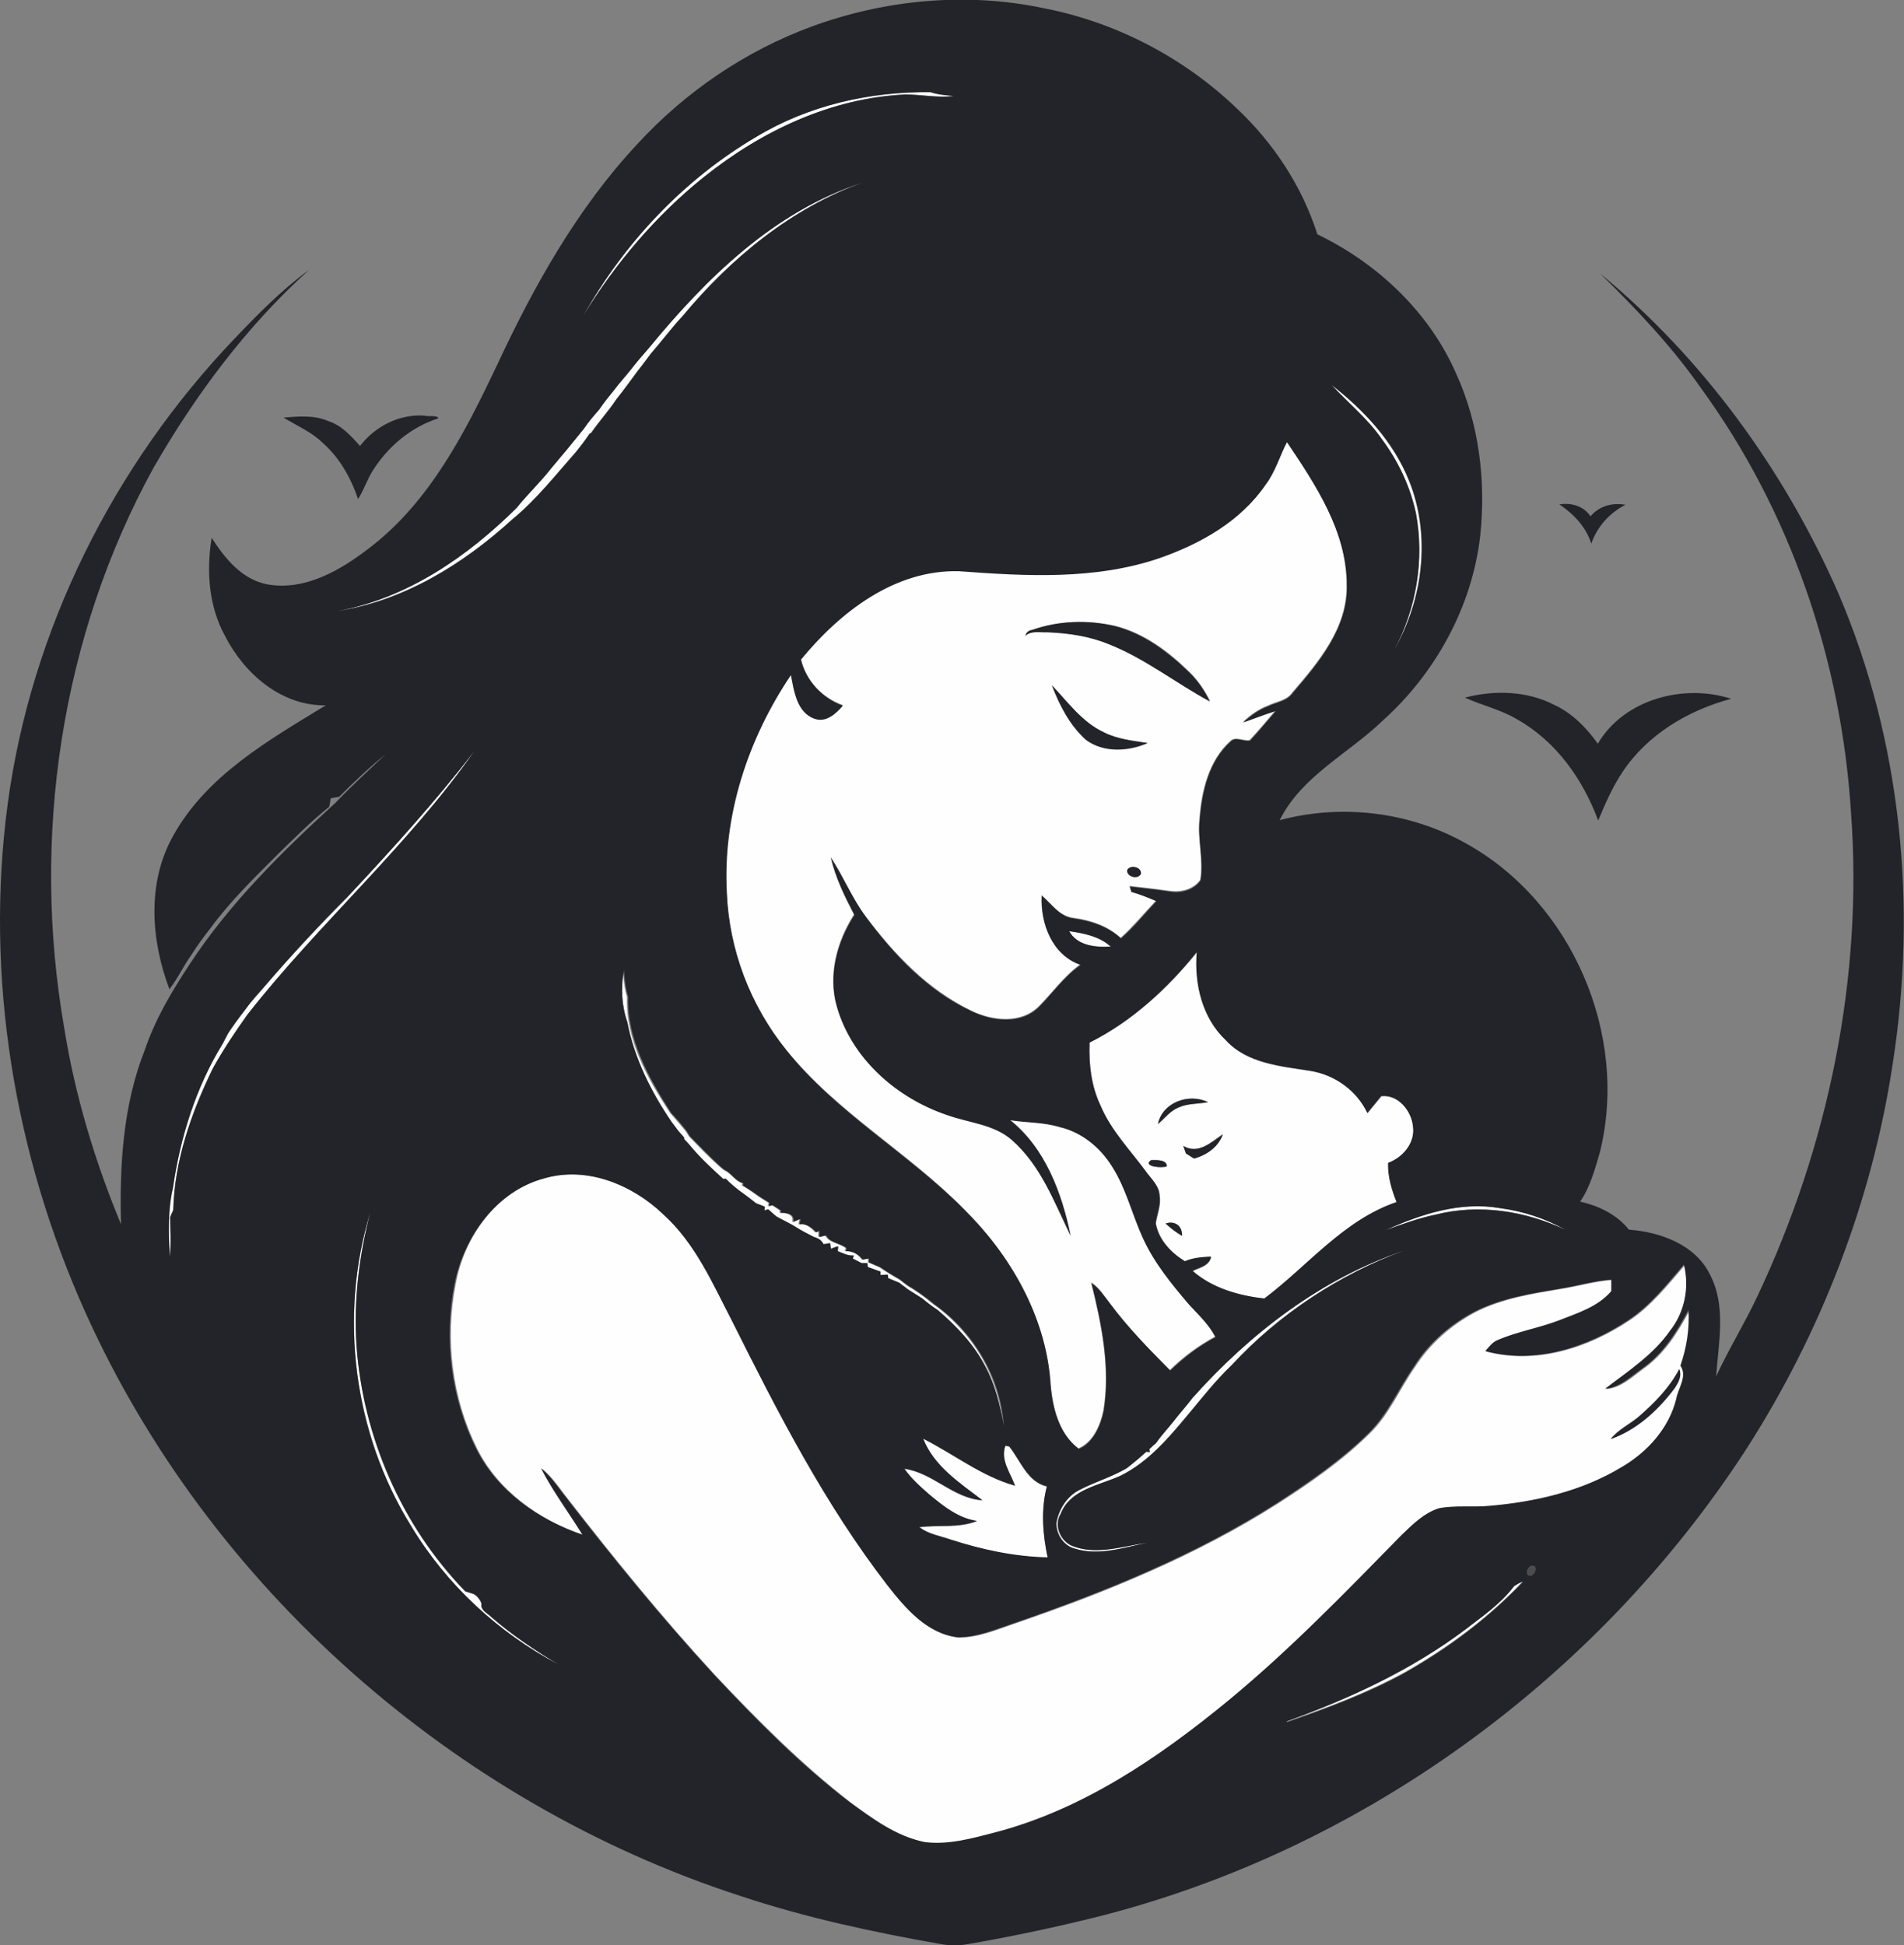
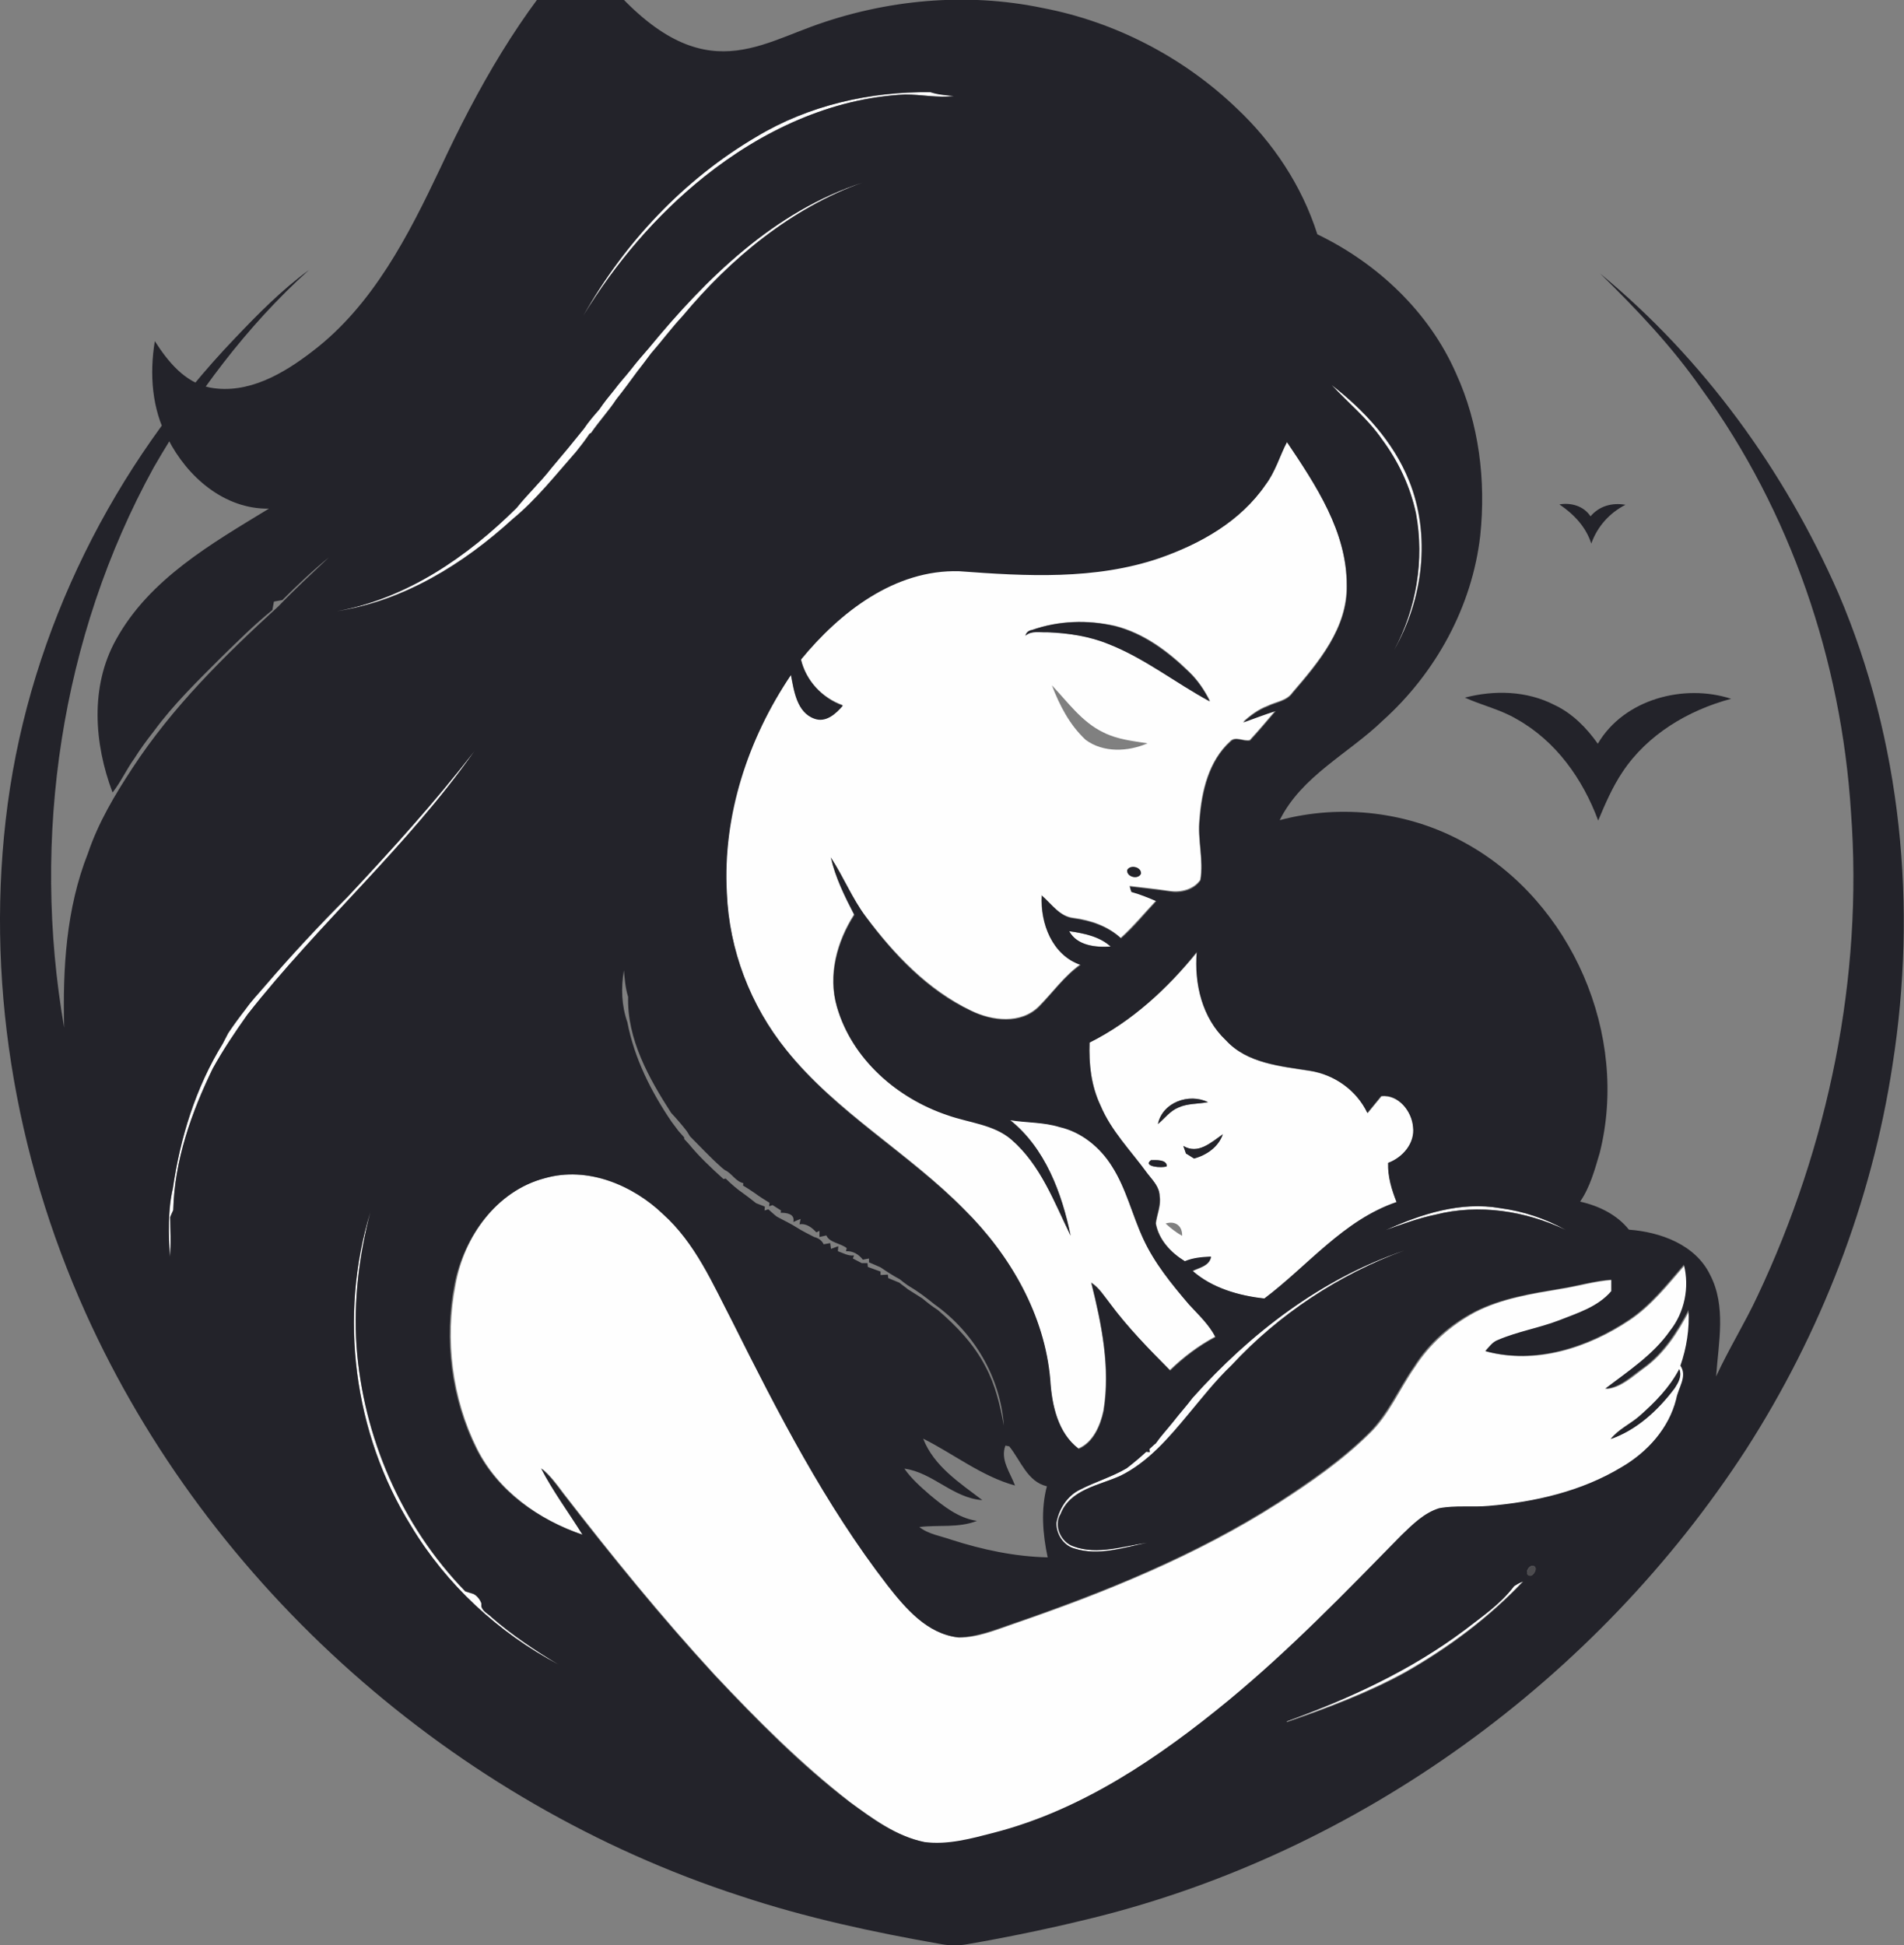
<svg xmlns="http://www.w3.org/2000/svg" version="1.1" id="Layer_1" x="0px" y="0px" viewBox="0 0 495.6 506.4" enable-background="new 0 0 495.6 506.4" xml:space="preserve">
  <rect x="0" y="0" width="495.6" height="506.4" fill="#808080" stroke="none" />
  <path fill="#FEFEFE" d="M196.9,35.6c13.6-8.2,29.6-11.8,45.4-11.6c2,0.6,4,0.7,6.1,1c-4.3,0.6-8.5-0.4-12.7-0.4  c-19.3,0.9-37.4,9.5-52.3,21.4c-12.6,10.1-23.2,22.5-31.5,36.2C162.5,63.2,178,46.7,196.9,35.6z" />
  <path fill="#FEFEFE" d="M168.9,90.6c14.9-18.2,32.7-35.7,55.6-43.1c-18.6,6.7-34.3,19.7-46.9,34.8c-2.9,3.1-5.4,6.5-8.2,9.7  c-1.1,1.6-2.3,3.1-3.5,4.6c-1.8,2.5-3.6,5-5.5,7.3c-2,3-4.5,5.7-6.6,8.8l-0.4,0.2c-1.1,1.6-2.3,3.2-3.5,4.7  c-5.3,6-10.3,12.4-16.5,17.5c-12.8,11.7-28.4,21.3-45.8,24c18.2-3.3,33.9-14.1,46.8-26.9c2.8-3.6,6.2-6.7,9-10.3  c2.9-3.4,5.7-6.8,8.5-10.3c1.2-1.8,2.6-3.4,4-5c1.2-1.8,2.6-3.4,3.9-5.1c1.4-1.9,3.1-3.6,4.5-5.5C165.8,94.2,167.3,92.4,168.9,90.6z  " />
  <path fill="#FEFEFE" d="M346.6,100.2c8.5,6.6,16.1,14.8,20.1,24.9c5.8,14.3,3.7,31-3.9,44.1c5.8-10.8,8-23.5,5.7-35.5  c-1.4-7.1-4.6-13.7-8.9-19.4C356.1,109,351,104.9,346.6,100.2z" />
  <g>
    <path fill="#FEFEFE" d="M329.4,126.2c2.6-3.4,3.8-7.5,5.5-11.3c7.6,11.3,15.7,23.3,15.6,37.4c0.2,11.1-7.3,20-14.1,27.9   c-1.5,2.2-4.3,2.4-6.5,3.5c-2.4,0.9-4.5,2.5-6.4,4.2c2.8-1,5.7-2.1,8.5-3c-2.2,2.6-4.4,5.2-6.7,7.7c-1.7,0.4-3.8-1.1-5.1,0.3   c-5.6,5.1-7.5,13-8,20.2c-0.6,5.3,1.1,10.6,0.2,15.9c-1.7,2.5-5.1,3.3-7.9,2.9c-3.5-0.5-7-0.9-10.5-1.3c0.1,0.4,0.3,1.1,0.4,1.4   c2.2,0.6,4.4,1.5,6.5,2.4c-3.1,3.3-5.9,6.7-9.2,9.7c-3.4-3.1-7.8-4.6-12.3-5.2c-3.7-0.4-5.7-3.7-8.3-5.9c-0.4,7.3,2.7,15.5,10.1,18   c-4.2,3-7.2,7.3-10.8,10.9c-4.7,4.7-12.2,3.8-17.7,1.1c-11.2-5.4-20-14.7-27.4-24.5c-3.6-4.8-5.8-10.4-9.1-15.4   c1.2,5.3,3.6,10.1,6.1,14.9c-4.5,7-6.9,15.8-4.5,24c3.9,13.5,15.6,23.8,28.7,28.1c5.6,2,12,2.3,16.7,6.4c7.6,6.6,11.1,16.2,15.4,25   c-2.3-11.1-6.6-22.8-15.8-30.1c4.3,0.8,8.7,0.6,12.9,1.8c5.8,1.3,10.7,5.4,13.7,10.3c3.7,5.8,5.3,12.6,8.1,18.8   c2.9,6.4,7.4,11.9,11.9,17.1c2.4,2.7,5.2,5.2,6.9,8.5c-4.3,2.3-8.3,5.3-11.8,8.7c-5.5-5.5-11.1-11.1-15.7-17.5   c-1.5-1.9-2.7-4-4.8-5.3c2.7,10.8,5,22.1,3.2,33.3c-0.8,3.9-2.7,8.3-6.5,9.9c-5.5-4.2-7-11.4-7.4-17.9c-1.5-17-10.4-32.5-22.3-44.3   c-14.6-14.9-33.3-25.3-46.4-41.6c-9.3-11.6-14.9-26.1-15.5-41c-1.1-20.1,5.5-40.1,16.7-56.7c0.8,4.2,1.5,9.8,6.1,11.4   c3,1.1,5.6-1.3,7.4-3.4c-5.3-1.9-9.6-6.4-10.9-12c10.2-12.4,24.4-23.5,41.2-23c17.4,1.3,35.3,2.3,52.1-3.4   C312.4,141.7,322.9,135.7,329.4,126.2z M268.6,164c-0.8,0.1-1.4,0.7-1.6,1.4c1.6-1.4,3.8-0.8,5.7-0.9c5.4,0.3,10.9,1.1,16,3.1   c9.4,3.7,17.4,10.1,26.3,14.9c-1.4-2.8-3.2-5.5-5.5-7.7c-5.4-5.3-11.7-10-19.2-11.9C283.1,161.3,275.5,161.5,268.6,164z    M273.8,178.4c2,5.2,4.6,10.3,8.8,14.2c4.6,3.4,11,3.1,16.1,0.9c-3.8-0.6-7.8-1-11.4-2.8C281.6,188,278,182.8,273.8,178.4z    M293.4,226.5c-0.2,1.7,2.9,2.5,3.6,0.9C297,225.7,294.1,225.1,293.4,226.5z" />
  </g>
  <path fill="#FEFEFE" d="M123.5,195.5c-17.4,24.8-40.5,44.9-59.1,68.7c-3.2,4.5-6.3,9.2-9,14c-5.6,11.5-10,24-10.3,36.9  c-0.2,0.4-0.6,1.3-0.8,1.8c0,3.5,0.3,6.9-0.1,10.4c-0.3-6-0.5-12,0.8-17.9c1.9-13.2,5.9-26.3,13-37.7c0.5-0.9,0.9-1.8,1.4-2.7  c1.4-2.1,3-4.2,4.5-6.2c1.5-2.2,3.3-4,5-6c6.9-8.1,14.2-15.8,21.6-23.3C102,221.1,113.2,208.7,123.5,195.5z" />
  <path fill="#FEFEFE" d="M278.3,242.4c3.8,0.6,7.9,1.4,10.8,4C285.2,246.6,280.3,246.2,278.3,242.4z" />
  <g>
    <path fill="#FEFEFE" d="M283.6,271.4c11-5.5,20.3-14,28-23.5c-0.7,8.3,1.4,17.1,7.6,23c5.6,6,14.2,6.7,21.8,7.9c6.4,1,12.2,5,15,11   c1.2-1.5,2.4-2.9,3.6-4.4c4.5-0.5,8,4,8.3,8.1c0.5,4.2-2.7,8-6.5,9.3c-0.1,3.5,0.9,6.9,2.2,10.2c-13.8,4.8-23.1,16.7-34.4,25.1   c-6.6-0.8-13.6-2.7-18.7-7.2c1.8-0.9,4.3-1.3,4.8-3.7c-2.3,0.1-4.6,0.3-6.8,1.2c-3.6-2.2-6.8-5.6-7.6-9.9c0.3-2.4,1.4-4.7,1-7.1   c-0.1-2.4-1.9-4.1-3.2-5.9c-4.2-5.8-9.4-11-12.2-17.7C284,282.6,283.4,276.9,283.6,271.4z M301.4,292.6c1.8-1.5,3.2-3.4,5.4-4.3   c2.4-1.1,5.1-0.9,7.7-1.4C309.4,284.5,302.6,287,301.4,292.6z M308,298.3c0.2,0.5,0.6,1.4,0.7,1.9c0.5,0.3,1.5,1,2.1,1.3   c3.3-0.9,6.4-2.9,7.5-6.3C315.2,297.4,311.9,300.6,308,298.3z M299.6,302c-2.3,1.7,3,2.2,4.1,1.6   C303.7,301.8,300.8,301.9,299.6,302z M303.4,318.5c1.3,1.2,2.7,2.3,4.3,3.2C307.8,319.1,305.9,317.7,303.4,318.5z" />
  </g>
-   <path fill="#FEFEFE" d="M163.3,266.1c-1.5-4.3-1.7-8.9-1.2-13.5c0.2,2.3,0.4,4.6,1.1,6.9c-0.4,11.1,5.3,21.2,11.2,30.2  c1.4,1.6,2.8,3.2,4.1,4.8c0.2,0.3,0.6,1,0.8,1.3c2.6,2.7,5.2,5.4,8,7.9c0.3,0.2,0.8,0.7,1.1,0.9c1.9,0.8,2.8,2.8,4.8,3.4l-0.1,0.6  c1.1,0.6,2.1,1.3,3.1,2c1.2,0.9,2.5,1.7,3.8,2.5l-0.1,0.9l0.9-0.3c0.6,0.3,1.6,1,2.2,1.4l-0.1,0.6c1.4,0,3.8,0.2,3.3,2.4  c0.5-0.2,1.5-0.6,1.9-0.8l-0.3,1.4c1.8-0.4,3.3,0.9,4.4,2.1l0.8-0.4l0,1.6c0.5-0.1,1.4-0.3,1.8-0.4c0.8,1.9,3.7,2,5.3,3.3l-0.2,0.8  c1.8-0.1,3.4,0.7,4.4,2.2c0.4-0.1,1.2-0.2,1.6-0.3l0,1c1,0.4,2,0.9,3,1.3c1.6,1.1,3.3,2.1,5,3.1c0.7,0.5,1.4,1,2.1,1.6  c2.4,1.4,4.8,3.1,6.9,4.9c10.3,7.3,17.2,19,18.1,31.6c-1-5.3-2.2-10.7-4.8-15.4c-3-5.8-7.6-10.5-12.4-14.7c-1.4-0.9-2.7-1.9-4-3  c-1.3-0.8-2.5-1.6-3.8-2.4c-0.8-0.6-1.5-1.2-2.2-1.7c-1-0.4-1.9-0.8-2.9-1.2l-0.1-0.9c-0.5,0-1.4,0.1-1.9,0.1V331  c-1.1-0.4-2.2-0.7-3.3-1.2l-0.1-1c-0.4,0-1.1,0-1.5,0c-0.6-0.3-1.7-0.9-2.3-1.2l0.3-0.8c-1.5,0.1-2.9-0.6-4.2-1.1l0.1-1.3  c-0.5,0.2-1.4,0.5-1.9,0.7l-0.2-1.5c-0.4,0.1-1.3,0.2-1.7,0.3c-0.5-1-1.4-1.6-2.5-1.9c-1.5-0.8-3-1.6-4.4-2.4  c-1.7-1.1-3.5-2-5.3-2.9c-0.7-0.6-1.4-1.3-2.2-1.9l-1,0.3l0.1-1c-0.6-0.2-1.7-0.7-2.3-0.9c-1.1-0.9-2.2-1.8-3.4-2.6  c-1.7-1.1-3.2-2.4-4.5-3.8l-0.6,0.1c-3.2-2.9-6.2-5.8-9-9.1c-0.3-0.3-0.9-1-1.2-1.3l0-0.4c-0.4-0.4-1.1-1.3-1.5-1.7  c-0.6-0.8-1.2-1.6-1.8-2.4C169.5,284.2,165.1,275.5,163.3,266.1z" />
  <g>
    <path fill="#FEFEFE" d="M141.8,306.7c11.1-3.2,22.9,1.9,31,9.4c8.4,7.6,12.9,18.2,18.1,28c11.8,23.8,24.1,47.6,40.4,68.7   c4.7,6,10.2,12.5,18.3,13.5c5,0,9.7-2,14.4-3.6c23.9-8.2,47.5-17.8,68.8-31.4c8.4-5.4,16.6-11.1,23.7-18.1   c5.1-4.9,7.8-11.6,11.8-17.3c3.9-6.1,9.4-10.9,15.7-14.3c7-3.6,14.9-4.8,22.6-6.1c4.4-0.7,8.7-2,13.1-2.3c0,0.8,0,2.2,0,3   c-3.5,4-8.8,5.7-13.6,7.6c-5.2,2-10.8,2.8-15.9,5.1c-1.4,0.5-2.4,1.8-3.3,2.9c12.9,3.5,26.5-0.9,37.3-8.1c5.7-3.8,10-9.3,14.4-14.4   c1.5,5.9,0.2,12.4-3.6,17.2c-4.3,6.4-10.9,10.5-16.9,15.1c3.8-0.3,6.7-3.1,9.7-5.3c5.4-3.8,9-9.5,12-15.2c0.3,4.9-0.5,9.8-2.1,14.5   c1.9,2.8-0.6,5.8-1.1,8.7c-1.9,7.6-7.5,13.8-14.2,17.7c-10.4,6.3-22.6,9-34.6,10.1c-4.3,0.4-8.7-0.2-12.9,0.6   c-3.9,1.2-6.9,4.2-9.8,7c-14.5,14.9-28.9,29.8-45,43c-18.1,14.9-38.2,28.6-61.2,34.5c-5.9,1.5-11.9,3.2-18,2.4   c-7.4-1.5-13.6-6.1-19.6-10.5c-12.7-9.9-24.1-21.3-35.1-33c-13.9-15.1-26.9-31.1-39.5-47.4c-1.7-2.3-3.4-4.6-5.6-6.4   c3.1,6,7.2,11.5,10.8,17.3c-11.5-3.9-22.2-11.5-27.7-22.5c-6.5-13.1-8.4-28.4-5.6-42.7C120.8,322,129.2,310,141.8,306.7z    M437.1,356.4c-2.5,4.8-6.3,8.7-10.4,12.2c-2.4,2.1-5.5,3.4-7.5,6c6.8-2.4,12.3-7.5,16.6-13.2C436.8,360,437.8,358.2,437.1,356.4z" />
  </g>
  <path fill="#FEFEFE" d="M360.7,320.2c9.3-4.2,19.5-7.5,29.8-5.7c6,0.8,11.8,2.7,17.1,5.7c-10.5-5-22.7-6.9-34-4  C369.2,317.1,364.9,318.7,360.7,320.2z" />
  <path fill="#FEFEFE" d="M96.4,315.5c-3,11.4-4.4,23.1-3.6,34.9c1.7,23.7,11.7,46.9,28.3,63.9c0.6,0.2,1.7,0.5,2.2,0.7l0.6,0.4  c0.7,0.5,1.1,1.2,1.4,2l0,0.8c0.3,1.3,1.8,1.9,2.7,2.9c5.4,4.7,11.4,8.6,17.4,12.3c-15.7-8.3-29.2-20.8-38.4-36.1  C92.1,373.1,88.1,342.6,96.4,315.5z" />
  <path fill="#FEFEFE" d="M310.4,363.9c15-16.8,33.6-31.2,55.1-38.4c-17,6.3-32.6,16.5-45,29.9c-4.1,3.9-7.6,8.4-11.2,12.7  c-5.1,6.2-10.5,12.6-17.8,16.1c-5.5,2.5-13,3.5-15.5,9.9c-1.9,3.1,0.1,7.5,3.5,8.5c6.2,2.2,12.7-0.2,19-1  c-6.1,1.3-12.6,3.4-18.9,1.5c-2.9-0.7-4.8-3.8-4.7-6.7c0.6-3.6,2.7-7,6.1-8.6c4-2,8.3-3.3,12.2-5.6c1.8-1.4,3.4-2.8,5.1-4.3l0.9,0.1  l-0.1-0.8c0.3-0.3,1-0.9,1.3-1.2l0.3-0.2c1.4-2,3-3.8,4.6-5.7C307,368,308.8,366.1,310.4,363.9z" />
-   <path fill="#FEFEFE" d="M240.3,374.5c8,4.1,15.2,9.8,23.9,12.3c-1.2-3.3-3.8-6.8-2.5-10.4l1,0.2c2.9,3.7,4.7,9.2,9.8,10.4  c-1.6,6-1.1,12.5,0.2,18.5c-8.6-0.2-17-2-25.1-4.6c-2.8-1-5.9-1.4-8.3-3.3c5-0.7,10.2,0.3,15-1.6c-4.8-0.7-8.7-3.8-12.3-6.8  c-2.4-2.1-4.8-4.2-6.6-6.8c7.4,1,12.7,7.7,20.3,8.2C249.8,386,243.1,381.6,240.3,374.5z" />
  <path fill="#FEFEFE" d="M394.1,412.9c0.8-0.5,1.6-1,2.4-1.4c-8.9,9.5-19.5,17.3-30.7,23.7c-9.8,5.4-20.3,9.3-30.8,12.9l-0.1-0.2  c16.4-5.9,32.4-13.3,46.4-23.8C385.9,420.8,390.7,417.5,394.1,412.9z" />
  <g>
    <g>
-       <path fill="#23232A" d="M211.3,6.9c19.1-7,40.2-9,60.2-4.8c18.8,3.6,36.5,12.8,50.3,26c9.6,9,17.1,20.3,21.1,32.9    c15.6,7.5,29.1,20.2,36.1,36.2c6,13.1,7.8,27.9,6.3,42.2c-2.1,18.5-11.6,35.8-25.4,48.2c-8.9,8.6-21.1,14.4-26.8,25.9    c16.1-4.3,33.8-2.2,48.4,6c27.7,15.3,42.6,50,34.9,80.6c-1.3,4.4-2.5,8.9-5.1,12.7c4.9,1.1,9.6,3.4,12.7,7.3    c8.2,0.6,17.3,3.9,21.1,11.7c4.3,8.2,2.2,17.7,1.6,26.5c3.3-7.2,7.5-13.9,10.8-21c18.4-39,27.5-82.8,24.3-125.9    c-2.5-39.4-15.7-78.3-39-110.3c-7.6-10.9-16.8-20.6-26.3-29.9c26.9,22.2,48,51.3,62,83.2c16.5,38.5,20.6,81.7,14.1,122.9    c-5.4,35.5-18.7,69.8-38.1,100C415.7,437.1,354,482,284.7,499.2c-10.9,2.7-21.9,5-32.9,6.9c-2.2,0.4-4.5,0.4-6.7,0    c-17.7-3.1-35.4-6.9-52.5-12.6c-74.4-24.2-138.1-80.3-170.3-151.7C3.7,300.5-4,254.2,2,209.3C8.1,163.9,29.6,121,61.2,88    c6-6.3,12.1-12.5,19.2-17.7C64.1,85,50.9,102.8,40,121.7c-24.2,44-31.9,96.4-23.3,145.8c2.8,17.6,8,34.8,14.8,51.2    c-0.4-15.3,0.5-31,6.2-45.4c2.7-8,7-15.2,11.6-22.2c10.4-15.9,24-29.3,38-42.1c4.2-4.4,8.7-8.5,13.1-12.7    c-4.3,3.5-8.3,7.3-12.1,11.1c-0.6,0.1-1.7,0.3-2.2,0.4c-0.1,0.5-0.3,1.6-0.4,2.2c-4.7,3.8-8.9,8-13.2,12.2    c-6.2,6.2-12.5,12.3-17.7,19.4c-1.8,2.3-3.5,4.6-5,7c-2.1,2.9-3.5,6.1-5.7,8.9c-4.8-12.7-5.9-27.6,0.9-39.8    c8.7-15.8,24.9-25,39.8-34.1c-11.6,0.2-21.3-8.3-26.3-18.2c-4.2-7.7-4.8-16.9-3.4-25.4c3.4,5.3,7.8,10.8,14.4,12.1    c9.9,1.8,19.2-3.7,26.7-9.5c15.7-12,24.9-30.1,33.2-47.6c9.6-20.6,20.9-40.8,36.5-57.5C178.3,24,193.9,13.3,211.3,6.9z     M196.9,35.6c-18.9,11.1-34.4,27.6-45.1,46.6c8.4-13.7,19-26.2,31.5-36.2c14.9-11.9,33-20.5,52.3-21.4c4.3,0,8.5,0.9,12.7,0.4    c-2-0.2-4.1-0.3-6.1-1C226.5,23.8,210.5,27.4,196.9,35.6z M168.9,90.6c-1.5,1.8-3.1,3.5-4.5,5.4c-1.5,1.9-3.1,3.6-4.5,5.5    c-1.4,1.7-2.7,3.3-3.9,5.1c-1.4,1.6-2.8,3.2-4,5c-2.8,3.5-5.6,6.9-8.5,10.3c-2.8,3.6-6.1,6.7-9,10.3    c-12.9,12.8-28.6,23.6-46.8,26.9c17.4-2.6,33-12.3,45.8-24c6.2-5.1,11.2-11.5,16.5-17.5c1.2-1.5,2.5-3.1,3.5-4.7l0.4-0.2    c2.1-3,4.6-5.7,6.6-8.8c1.9-2.4,3.7-4.9,5.5-7.3c1.2-1.5,2.3-3.1,3.5-4.6c2.8-3.2,5.3-6.6,8.2-9.7c12.5-15.1,28.3-28.1,46.9-34.8    C201.5,55,183.8,72.5,168.9,90.6z M346.6,100.2c4.3,4.7,9.4,8.8,13.1,14.1c4.3,5.8,7.4,12.4,8.9,19.4c2.2,12.1,0.1,24.7-5.7,35.5    c7.6-13.2,9.6-29.9,3.9-44.1C362.7,115,355.1,106.8,346.6,100.2z M329.4,126.2c-6.5,9.5-17,15.4-27.6,19.1    c-16.7,5.7-34.7,4.7-52.1,3.4c-16.8-0.5-31.1,10.7-41.2,23c1.3,5.5,5.5,10.1,10.9,12c-1.8,2.1-4.4,4.5-7.4,3.4    c-4.6-1.6-5.3-7.3-6.1-11.4c-11.2,16.6-17.8,36.6-16.7,56.7c0.6,14.9,6.1,29.4,15.5,41c13.1,16.4,31.8,26.8,46.4,41.6    c11.9,11.8,20.9,27.4,22.3,44.3c0.4,6.5,2,13.8,7.4,17.9c3.8-1.6,5.7-6.1,6.5-9.9c1.8-11.2-0.5-22.5-3.2-33.3    c2,1.3,3.3,3.4,4.8,5.3c4.7,6.3,10.2,11.9,15.7,17.5c3.5-3.4,7.4-6.4,11.8-8.7c-1.7-3.3-4.4-5.8-6.9-8.5    c-4.5-5.3-9-10.8-11.9-17.1c-2.9-6.2-4.4-13-8.1-18.8c-3.1-5-8-9-13.7-10.3c-4.2-1.3-8.6-1.1-12.9-1.8c9.2,7.3,13.5,19,15.8,30.1    c-4.3-8.8-7.8-18.4-15.4-25c-4.6-4-11.1-4.4-16.7-6.4c-13.1-4.4-24.8-14.6-28.7-28.1c-2.4-8.2,0-17,4.5-24    c-2.5-4.8-4.9-9.7-6.1-14.9c3.3,5,5.5,10.6,9.1,15.4c7.3,9.9,16.1,19.2,27.4,24.5c5.5,2.7,13,3.6,17.7-1.1    c3.6-3.7,6.5-7.9,10.8-10.9c-7.4-2.5-10.5-10.8-10.1-18c2.6,2.2,4.7,5.5,8.3,5.9c4.5,0.6,8.9,2.1,12.3,5.2c3.4-3,6.2-6.5,9.2-9.7    c-2.1-0.9-4.3-1.8-6.5-2.4c-0.1-0.4-0.3-1.1-0.4-1.4c3.5,0.4,7,0.8,10.5,1.3c2.8,0.5,6.2-0.4,7.9-2.9c0.9-5.3-0.8-10.6-0.2-15.9    c0.6-7.3,2.4-15.2,8-20.2c1.4-1.5,3.5,0.1,5.1-0.3c2.3-2.5,4.5-5.1,6.7-7.7c-2.9,0.9-5.7,2-8.5,3c1.9-1.8,4-3.3,6.4-4.2    c2.2-1.1,5-1.3,6.5-3.5c6.8-7.9,14.3-16.9,14.1-27.9c0-14.1-8.1-26.2-15.6-37.4C333.1,118.7,331.9,122.9,329.4,126.2z     M123.5,195.5c-10.3,13.3-21.5,25.7-33,37.9c-7.5,7.5-14.7,15.3-21.6,23.3c-1.7,2-3.5,3.9-5,6c-1.6,2-3.1,4.1-4.5,6.2    c-0.5,0.9-0.9,1.8-1.4,2.7c-7,11.4-11.1,24.5-13,37.7c-1.4,5.8-1.1,11.9-0.8,17.9c0.4-3.5,0.1-6.9,0.1-10.4    c0.2-0.5,0.6-1.4,0.8-1.8c0.3-12.9,4.7-25.4,10.3-36.9c2.7-4.9,5.8-9.5,9-14C83,240.4,106.1,220.3,123.5,195.5z M278.3,242.4    c2.1,3.8,7,4.3,10.8,4C286.2,243.7,282,242.9,278.3,242.4z M283.6,271.4c-0.2,5.6,0.4,11.2,2.8,16.3c2.8,6.7,8,11.9,12.2,17.7    c1.4,1.8,3.2,3.5,3.2,5.9c0.4,2.4-0.7,4.8-1,7.1c0.7,4.3,4,7.7,7.6,9.9c2.1-0.9,4.5-1.1,6.8-1.2c-0.4,2.4-3,2.8-4.8,3.7    c5.1,4.5,12.1,6.5,18.7,7.2c11.3-8.5,20.6-20.4,34.4-25.1c-1.3-3.3-2.3-6.6-2.2-10.2c3.8-1.4,7-5.1,6.5-9.3    c-0.3-4.1-3.8-8.6-8.3-8.1c-1.2,1.5-2.4,2.9-3.6,4.4c-2.8-5.9-8.6-10-15-11c-7.6-1.2-16.3-1.9-21.8-7.9c-6.2-5.8-8.3-14.7-7.6-23    C303.9,257.3,294.6,265.9,283.6,271.4z M163.3,266.1c1.8,9.4,6.2,18.1,11.5,25.9c0.6,0.8,1.2,1.6,1.8,2.4c0.4,0.4,1.1,1.3,1.5,1.7    l0,0.4c0.3,0.3,0.9,1,1.2,1.3c2.7,3.3,5.8,6.2,9,9.1l0.6-0.1c1.4,1.4,2.9,2.7,4.5,3.8c1.1,0.8,2.3,1.7,3.4,2.6    c0.6,0.2,1.7,0.7,2.3,0.9l-0.1,1l1-0.3c0.7,0.6,1.4,1.3,2.2,1.9c1.8,1,3.6,1.8,5.3,2.9c1.4,0.9,2.9,1.6,4.4,2.4    c1.2,0.3,2,0.9,2.5,1.9c0.4-0.1,1.3-0.2,1.7-0.3l0.2,1.5c0.5-0.2,1.4-0.5,1.9-0.7l-0.1,1.3c1.4,0.5,2.7,1.3,4.2,1.1l-0.3,0.8    c0.6,0.3,1.7,0.9,2.3,1.2c0.4,0,1.1,0,1.5,0l0.1,1c1.1,0.4,2.2,0.8,3.3,1.2v0.9c0.5,0,1.4-0.1,1.9-0.1l0.1,0.9    c1,0.4,1.9,0.8,2.9,1.2c0.7,0.6,1.5,1.1,2.2,1.7c1.3,0.8,2.5,1.6,3.8,2.4c1.3,1.1,2.6,2.1,4,3c4.9,4.2,9.4,8.9,12.4,14.7    c2.6,4.8,3.8,10.1,4.8,15.4c-0.9-12.6-7.8-24.3-18.1-31.6c-2.2-1.8-4.5-3.5-6.9-4.9c-0.7-0.5-1.4-1-2.1-1.6c-1.7-0.9-3.4-2-5-3.1    c-1-0.4-2-0.9-3-1.3l0-1c-0.4,0.1-1.2,0.2-1.6,0.3c-1.1-1.4-2.6-2.3-4.4-2.2l0.2-0.8c-1.6-1.3-4.5-1.4-5.3-3.3    c-0.4,0.1-1.4,0.3-1.8,0.4l0-1.6l-0.8,0.4c-1.1-1.2-2.6-2.4-4.4-2.1l0.3-1.4c-0.5,0.2-1.5,0.6-1.9,0.8c0.5-2.2-1.9-2.4-3.3-2.4    l0.1-0.6c-0.5-0.3-1.6-1-2.2-1.4l-0.9,0.3l0.1-0.9c-1.3-0.8-2.6-1.6-3.8-2.5c-1-0.7-2.1-1.4-3.1-2l0.1-0.6c-2.1-0.5-3-2.6-4.8-3.4    c-0.3-0.2-0.9-0.7-1.1-0.9c-2.8-2.5-5.4-5.3-8-7.9c-0.2-0.3-0.6-1-0.8-1.3c-1.3-1.7-2.7-3.3-4.1-4.8c-5.8-9-11.5-19.2-11.2-30.2    c-0.7-2.2-0.9-4.6-1.1-6.9C161.6,257.2,161.8,261.8,163.3,266.1z M141.8,306.7c-12.6,3.3-21.1,15.3-23.5,27.6    c-2.8,14.3-0.9,29.7,5.6,42.7c5.5,11.1,16.2,18.6,27.7,22.5c-3.6-5.8-7.7-11.3-10.8-17.3c2.2,1.8,3.9,4.1,5.6,6.4    c12.6,16.3,25.6,32.3,39.5,47.4c11,11.7,22.3,23.2,35.1,33c6,4.4,12.2,9,19.6,10.5c6.1,0.8,12.2-0.9,18-2.4    c23-5.9,43.1-19.6,61.2-34.5c16-13.2,30.5-28.2,45-43c2.9-2.8,5.9-5.8,9.8-7c4.3-0.8,8.6-0.2,12.9-0.6c12-1,24.2-3.8,34.6-10.1    c6.7-3.9,12.3-10.1,14.2-17.7c0.5-2.9,3-5.9,1.1-8.7c1.6-4.6,2.4-9.6,2.1-14.5c-3,5.7-6.6,11.4-12,15.2c-3,2.1-5.8,5-9.7,5.3    c6-4.6,12.5-8.8,16.9-15.1c3.8-4.8,5.1-11.3,3.6-17.2c-4.4,5.1-8.7,10.6-14.4,14.4c-10.8,7.2-24.4,11.6-37.3,8.1    c1-1.1,1.9-2.4,3.3-2.9c5.1-2.2,10.7-3.1,15.9-5.1c4.8-1.9,10.1-3.5,13.6-7.6c0-0.7,0-2.2,0-3c-4.5,0.3-8.7,1.6-13.1,2.3    c-7.7,1.3-15.6,2.5-22.6,6.1c-6.3,3.3-11.9,8.2-15.7,14.3c-4,5.7-6.7,12.3-11.8,17.3c-7.1,7-15.4,12.7-23.7,18.1    c-21.3,13.6-44.9,23.2-68.8,31.4c-4.7,1.6-9.4,3.6-14.4,3.6c-8-0.9-13.6-7.5-18.3-13.5c-16.3-21.1-28.5-44.9-40.4-68.7    c-5.1-9.8-9.6-20.4-18.1-28C164.7,308.5,153,303.5,141.8,306.7z M360.7,320.2c4.3-1.5,8.5-3.1,12.9-4c11.4-2.9,23.5-1,34,4    c-5.3-3-11.1-4.9-17.1-5.7C380.2,312.7,370,316,360.7,320.2z M96.4,315.5c-8.3,27.1-4.4,57.6,10.6,81.7    c9.2,15.3,22.7,27.8,38.4,36.1c-6.1-3.7-12-7.6-17.4-12.3c-0.9-0.9-2.4-1.5-2.7-2.9l0-0.8c-0.3-0.8-0.8-1.4-1.4-2l-0.6-0.4    c-0.6-0.2-1.7-0.5-2.2-0.7c-16.6-17.1-26.6-40.3-28.3-63.9C92,338.6,93.5,326.9,96.4,315.5z M310.4,363.9c-1.6,2.1-3.4,4.1-5,6.2    c-1.5,1.9-3.2,3.7-4.6,5.7l-0.3,0.2c-0.3,0.3-1,0.9-1.3,1.2l0.1,0.8l-0.9-0.1c-1.6,1.5-3.3,2.9-5.1,4.3c-3.9,2.3-8.2,3.5-12.2,5.6    c-3.3,1.6-5.5,5.1-6.1,8.6c-0.1,2.9,1.8,5.9,4.7,6.7c6.2,2,12.7-0.2,18.9-1.5c-6.3,0.9-12.8,3.2-19,1c-3.4-1.1-5.4-5.4-3.5-8.5    c2.5-6.4,9.9-7.4,15.5-9.9c7.3-3.6,12.7-10,17.8-16.1c3.6-4.3,7.1-8.8,11.2-12.7c12.3-13.3,27.9-23.6,45-29.9    C344,332.8,325.4,347.1,310.4,363.9z M240.3,374.5c2.8,7.2,9.5,11.5,15.4,16c-7.6-0.5-12.9-7.2-20.3-8.2c1.8,2.6,4.2,4.7,6.6,6.8    c3.6,3,7.5,6.1,12.3,6.8c-4.8,1.9-10,1-15,1.6c2.4,1.9,5.5,2.3,8.3,3.3c8.1,2.6,16.5,4.4,25.1,4.6c-1.3-6.1-1.8-12.5-0.2-18.5    c-5.1-1.2-6.8-6.7-9.8-10.4l-1-0.2c-1.4,3.7,1.3,7.1,2.5,10.4C255.5,384.3,248.3,378.5,240.3,374.5z M398.9,407.6    c-1.2,0-2.2,2.4-0.6,2.6C399.4,410.1,400.5,407.7,398.9,407.6z M394.1,412.9c-3.5,4.6-8.3,7.9-12.8,11.4    c-14,10.5-30,17.9-46.4,23.8l0.1,0.2c10.5-3.6,21-7.5,30.8-12.9c11.3-6.4,21.8-14.3,30.7-23.7    C395.7,411.9,394.9,412.4,394.1,412.9z" />
+       <path fill="#23232A" d="M211.3,6.9c19.1-7,40.2-9,60.2-4.8c18.8,3.6,36.5,12.8,50.3,26c9.6,9,17.1,20.3,21.1,32.9    c15.6,7.5,29.1,20.2,36.1,36.2c6,13.1,7.8,27.9,6.3,42.2c-2.1,18.5-11.6,35.8-25.4,48.2c-8.9,8.6-21.1,14.4-26.8,25.9    c16.1-4.3,33.8-2.2,48.4,6c27.7,15.3,42.6,50,34.9,80.6c-1.3,4.4-2.5,8.9-5.1,12.7c4.9,1.1,9.6,3.4,12.7,7.3    c8.2,0.6,17.3,3.9,21.1,11.7c4.3,8.2,2.2,17.7,1.6,26.5c3.3-7.2,7.5-13.9,10.8-21c18.4-39,27.5-82.8,24.3-125.9    c-2.5-39.4-15.7-78.3-39-110.3c-7.6-10.9-16.8-20.6-26.3-29.9c26.9,22.2,48,51.3,62,83.2c16.5,38.5,20.6,81.7,14.1,122.9    c-5.4,35.5-18.7,69.8-38.1,100C415.7,437.1,354,482,284.7,499.2c-10.9,2.7-21.9,5-32.9,6.9c-2.2,0.4-4.5,0.4-6.7,0    c-17.7-3.1-35.4-6.9-52.5-12.6c-74.4-24.2-138.1-80.3-170.3-151.7C3.7,300.5-4,254.2,2,209.3C8.1,163.9,29.6,121,61.2,88    c6-6.3,12.1-12.5,19.2-17.7C64.1,85,50.9,102.8,40,121.7c-24.2,44-31.9,96.4-23.3,145.8c-0.4-15.3,0.5-31,6.2-45.4c2.7-8,7-15.2,11.6-22.2c10.4-15.9,24-29.3,38-42.1c4.2-4.4,8.7-8.5,13.1-12.7    c-4.3,3.5-8.3,7.3-12.1,11.1c-0.6,0.1-1.7,0.3-2.2,0.4c-0.1,0.5-0.3,1.6-0.4,2.2c-4.7,3.8-8.9,8-13.2,12.2    c-6.2,6.2-12.5,12.3-17.7,19.4c-1.8,2.3-3.5,4.6-5,7c-2.1,2.9-3.5,6.1-5.7,8.9c-4.8-12.7-5.9-27.6,0.9-39.8    c8.7-15.8,24.9-25,39.8-34.1c-11.6,0.2-21.3-8.3-26.3-18.2c-4.2-7.7-4.8-16.9-3.4-25.4c3.4,5.3,7.8,10.8,14.4,12.1    c9.9,1.8,19.2-3.7,26.7-9.5c15.7-12,24.9-30.1,33.2-47.6c9.6-20.6,20.9-40.8,36.5-57.5C178.3,24,193.9,13.3,211.3,6.9z     M196.9,35.6c-18.9,11.1-34.4,27.6-45.1,46.6c8.4-13.7,19-26.2,31.5-36.2c14.9-11.9,33-20.5,52.3-21.4c4.3,0,8.5,0.9,12.7,0.4    c-2-0.2-4.1-0.3-6.1-1C226.5,23.8,210.5,27.4,196.9,35.6z M168.9,90.6c-1.5,1.8-3.1,3.5-4.5,5.4c-1.5,1.9-3.1,3.6-4.5,5.5    c-1.4,1.7-2.7,3.3-3.9,5.1c-1.4,1.6-2.8,3.2-4,5c-2.8,3.5-5.6,6.9-8.5,10.3c-2.8,3.6-6.1,6.7-9,10.3    c-12.9,12.8-28.6,23.6-46.8,26.9c17.4-2.6,33-12.3,45.8-24c6.2-5.1,11.2-11.5,16.5-17.5c1.2-1.5,2.5-3.1,3.5-4.7l0.4-0.2    c2.1-3,4.6-5.7,6.6-8.8c1.9-2.4,3.7-4.9,5.5-7.3c1.2-1.5,2.3-3.1,3.5-4.6c2.8-3.2,5.3-6.6,8.2-9.7c12.5-15.1,28.3-28.1,46.9-34.8    C201.5,55,183.8,72.5,168.9,90.6z M346.6,100.2c4.3,4.7,9.4,8.8,13.1,14.1c4.3,5.8,7.4,12.4,8.9,19.4c2.2,12.1,0.1,24.7-5.7,35.5    c7.6-13.2,9.6-29.9,3.9-44.1C362.7,115,355.1,106.8,346.6,100.2z M329.4,126.2c-6.5,9.5-17,15.4-27.6,19.1    c-16.7,5.7-34.7,4.7-52.1,3.4c-16.8-0.5-31.1,10.7-41.2,23c1.3,5.5,5.5,10.1,10.9,12c-1.8,2.1-4.4,4.5-7.4,3.4    c-4.6-1.6-5.3-7.3-6.1-11.4c-11.2,16.6-17.8,36.6-16.7,56.7c0.6,14.9,6.1,29.4,15.5,41c13.1,16.4,31.8,26.8,46.4,41.6    c11.9,11.8,20.9,27.4,22.3,44.3c0.4,6.5,2,13.8,7.4,17.9c3.8-1.6,5.7-6.1,6.5-9.9c1.8-11.2-0.5-22.5-3.2-33.3    c2,1.3,3.3,3.4,4.8,5.3c4.7,6.3,10.2,11.9,15.7,17.5c3.5-3.4,7.4-6.4,11.8-8.7c-1.7-3.3-4.4-5.8-6.9-8.5    c-4.5-5.3-9-10.8-11.9-17.1c-2.9-6.2-4.4-13-8.1-18.8c-3.1-5-8-9-13.7-10.3c-4.2-1.3-8.6-1.1-12.9-1.8c9.2,7.3,13.5,19,15.8,30.1    c-4.3-8.8-7.8-18.4-15.4-25c-4.6-4-11.1-4.4-16.7-6.4c-13.1-4.4-24.8-14.6-28.7-28.1c-2.4-8.2,0-17,4.5-24    c-2.5-4.8-4.9-9.7-6.1-14.9c3.3,5,5.5,10.6,9.1,15.4c7.3,9.9,16.1,19.2,27.4,24.5c5.5,2.7,13,3.6,17.7-1.1    c3.6-3.7,6.5-7.9,10.8-10.9c-7.4-2.5-10.5-10.8-10.1-18c2.6,2.2,4.7,5.5,8.3,5.9c4.5,0.6,8.9,2.1,12.3,5.2c3.4-3,6.2-6.5,9.2-9.7    c-2.1-0.9-4.3-1.8-6.5-2.4c-0.1-0.4-0.3-1.1-0.4-1.4c3.5,0.4,7,0.8,10.5,1.3c2.8,0.5,6.2-0.4,7.9-2.9c0.9-5.3-0.8-10.6-0.2-15.9    c0.6-7.3,2.4-15.2,8-20.2c1.4-1.5,3.5,0.1,5.1-0.3c2.3-2.5,4.5-5.1,6.7-7.7c-2.9,0.9-5.7,2-8.5,3c1.9-1.8,4-3.3,6.4-4.2    c2.2-1.1,5-1.3,6.5-3.5c6.8-7.9,14.3-16.9,14.1-27.9c0-14.1-8.1-26.2-15.6-37.4C333.1,118.7,331.9,122.9,329.4,126.2z     M123.5,195.5c-10.3,13.3-21.5,25.7-33,37.9c-7.5,7.5-14.7,15.3-21.6,23.3c-1.7,2-3.5,3.9-5,6c-1.6,2-3.1,4.1-4.5,6.2    c-0.5,0.9-0.9,1.8-1.4,2.7c-7,11.4-11.1,24.5-13,37.7c-1.4,5.8-1.1,11.9-0.8,17.9c0.4-3.5,0.1-6.9,0.1-10.4    c0.2-0.5,0.6-1.4,0.8-1.8c0.3-12.9,4.7-25.4,10.3-36.9c2.7-4.9,5.8-9.5,9-14C83,240.4,106.1,220.3,123.5,195.5z M278.3,242.4    c2.1,3.8,7,4.3,10.8,4C286.2,243.7,282,242.9,278.3,242.4z M283.6,271.4c-0.2,5.6,0.4,11.2,2.8,16.3c2.8,6.7,8,11.9,12.2,17.7    c1.4,1.8,3.2,3.5,3.2,5.9c0.4,2.4-0.7,4.8-1,7.1c0.7,4.3,4,7.7,7.6,9.9c2.1-0.9,4.5-1.1,6.8-1.2c-0.4,2.4-3,2.8-4.8,3.7    c5.1,4.5,12.1,6.5,18.7,7.2c11.3-8.5,20.6-20.4,34.4-25.1c-1.3-3.3-2.3-6.6-2.2-10.2c3.8-1.4,7-5.1,6.5-9.3    c-0.3-4.1-3.8-8.6-8.3-8.1c-1.2,1.5-2.4,2.9-3.6,4.4c-2.8-5.9-8.6-10-15-11c-7.6-1.2-16.3-1.9-21.8-7.9c-6.2-5.8-8.3-14.7-7.6-23    C303.9,257.3,294.6,265.9,283.6,271.4z M163.3,266.1c1.8,9.4,6.2,18.1,11.5,25.9c0.6,0.8,1.2,1.6,1.8,2.4c0.4,0.4,1.1,1.3,1.5,1.7    l0,0.4c0.3,0.3,0.9,1,1.2,1.3c2.7,3.3,5.8,6.2,9,9.1l0.6-0.1c1.4,1.4,2.9,2.7,4.5,3.8c1.1,0.8,2.3,1.7,3.4,2.6    c0.6,0.2,1.7,0.7,2.3,0.9l-0.1,1l1-0.3c0.7,0.6,1.4,1.3,2.2,1.9c1.8,1,3.6,1.8,5.3,2.9c1.4,0.9,2.9,1.6,4.4,2.4    c1.2,0.3,2,0.9,2.5,1.9c0.4-0.1,1.3-0.2,1.7-0.3l0.2,1.5c0.5-0.2,1.4-0.5,1.9-0.7l-0.1,1.3c1.4,0.5,2.7,1.3,4.2,1.1l-0.3,0.8    c0.6,0.3,1.7,0.9,2.3,1.2c0.4,0,1.1,0,1.5,0l0.1,1c1.1,0.4,2.2,0.8,3.3,1.2v0.9c0.5,0,1.4-0.1,1.9-0.1l0.1,0.9    c1,0.4,1.9,0.8,2.9,1.2c0.7,0.6,1.5,1.1,2.2,1.7c1.3,0.8,2.5,1.6,3.8,2.4c1.3,1.1,2.6,2.1,4,3c4.9,4.2,9.4,8.9,12.4,14.7    c2.6,4.8,3.8,10.1,4.8,15.4c-0.9-12.6-7.8-24.3-18.1-31.6c-2.2-1.8-4.5-3.5-6.9-4.9c-0.7-0.5-1.4-1-2.1-1.6c-1.7-0.9-3.4-2-5-3.1    c-1-0.4-2-0.9-3-1.3l0-1c-0.4,0.1-1.2,0.2-1.6,0.3c-1.1-1.4-2.6-2.3-4.4-2.2l0.2-0.8c-1.6-1.3-4.5-1.4-5.3-3.3    c-0.4,0.1-1.4,0.3-1.8,0.4l0-1.6l-0.8,0.4c-1.1-1.2-2.6-2.4-4.4-2.1l0.3-1.4c-0.5,0.2-1.5,0.6-1.9,0.8c0.5-2.2-1.9-2.4-3.3-2.4    l0.1-0.6c-0.5-0.3-1.6-1-2.2-1.4l-0.9,0.3l0.1-0.9c-1.3-0.8-2.6-1.6-3.8-2.5c-1-0.7-2.1-1.4-3.1-2l0.1-0.6c-2.1-0.5-3-2.6-4.8-3.4    c-0.3-0.2-0.9-0.7-1.1-0.9c-2.8-2.5-5.4-5.3-8-7.9c-0.2-0.3-0.6-1-0.8-1.3c-1.3-1.7-2.7-3.3-4.1-4.8c-5.8-9-11.5-19.2-11.2-30.2    c-0.7-2.2-0.9-4.6-1.1-6.9C161.6,257.2,161.8,261.8,163.3,266.1z M141.8,306.7c-12.6,3.3-21.1,15.3-23.5,27.6    c-2.8,14.3-0.9,29.7,5.6,42.7c5.5,11.1,16.2,18.6,27.7,22.5c-3.6-5.8-7.7-11.3-10.8-17.3c2.2,1.8,3.9,4.1,5.6,6.4    c12.6,16.3,25.6,32.3,39.5,47.4c11,11.7,22.3,23.2,35.1,33c6,4.4,12.2,9,19.6,10.5c6.1,0.8,12.2-0.9,18-2.4    c23-5.9,43.1-19.6,61.2-34.5c16-13.2,30.5-28.2,45-43c2.9-2.8,5.9-5.8,9.8-7c4.3-0.8,8.6-0.2,12.9-0.6c12-1,24.2-3.8,34.6-10.1    c6.7-3.9,12.3-10.1,14.2-17.7c0.5-2.9,3-5.9,1.1-8.7c1.6-4.6,2.4-9.6,2.1-14.5c-3,5.7-6.6,11.4-12,15.2c-3,2.1-5.8,5-9.7,5.3    c6-4.6,12.5-8.8,16.9-15.1c3.8-4.8,5.1-11.3,3.6-17.2c-4.4,5.1-8.7,10.6-14.4,14.4c-10.8,7.2-24.4,11.6-37.3,8.1    c1-1.1,1.9-2.4,3.3-2.9c5.1-2.2,10.7-3.1,15.9-5.1c4.8-1.9,10.1-3.5,13.6-7.6c0-0.7,0-2.2,0-3c-4.5,0.3-8.7,1.6-13.1,2.3    c-7.7,1.3-15.6,2.5-22.6,6.1c-6.3,3.3-11.9,8.2-15.7,14.3c-4,5.7-6.7,12.3-11.8,17.3c-7.1,7-15.4,12.7-23.7,18.1    c-21.3,13.6-44.9,23.2-68.8,31.4c-4.7,1.6-9.4,3.6-14.4,3.6c-8-0.9-13.6-7.5-18.3-13.5c-16.3-21.1-28.5-44.9-40.4-68.7    c-5.1-9.8-9.6-20.4-18.1-28C164.7,308.5,153,303.5,141.8,306.7z M360.7,320.2c4.3-1.5,8.5-3.1,12.9-4c11.4-2.9,23.5-1,34,4    c-5.3-3-11.1-4.9-17.1-5.7C380.2,312.7,370,316,360.7,320.2z M96.4,315.5c-8.3,27.1-4.4,57.6,10.6,81.7    c9.2,15.3,22.7,27.8,38.4,36.1c-6.1-3.7-12-7.6-17.4-12.3c-0.9-0.9-2.4-1.5-2.7-2.9l0-0.8c-0.3-0.8-0.8-1.4-1.4-2l-0.6-0.4    c-0.6-0.2-1.7-0.5-2.2-0.7c-16.6-17.1-26.6-40.3-28.3-63.9C92,338.6,93.5,326.9,96.4,315.5z M310.4,363.9c-1.6,2.1-3.4,4.1-5,6.2    c-1.5,1.9-3.2,3.7-4.6,5.7l-0.3,0.2c-0.3,0.3-1,0.9-1.3,1.2l0.1,0.8l-0.9-0.1c-1.6,1.5-3.3,2.9-5.1,4.3c-3.9,2.3-8.2,3.5-12.2,5.6    c-3.3,1.6-5.5,5.1-6.1,8.6c-0.1,2.9,1.8,5.9,4.7,6.7c6.2,2,12.7-0.2,18.9-1.5c-6.3,0.9-12.8,3.2-19,1c-3.4-1.1-5.4-5.4-3.5-8.5    c2.5-6.4,9.9-7.4,15.5-9.9c7.3-3.6,12.7-10,17.8-16.1c3.6-4.3,7.1-8.8,11.2-12.7c12.3-13.3,27.9-23.6,45-29.9    C344,332.8,325.4,347.1,310.4,363.9z M240.3,374.5c2.8,7.2,9.5,11.5,15.4,16c-7.6-0.5-12.9-7.2-20.3-8.2c1.8,2.6,4.2,4.7,6.6,6.8    c3.6,3,7.5,6.1,12.3,6.8c-4.8,1.9-10,1-15,1.6c2.4,1.9,5.5,2.3,8.3,3.3c8.1,2.6,16.5,4.4,25.1,4.6c-1.3-6.1-1.8-12.5-0.2-18.5    c-5.1-1.2-6.8-6.7-9.8-10.4l-1-0.2c-1.4,3.7,1.3,7.1,2.5,10.4C255.5,384.3,248.3,378.5,240.3,374.5z M398.9,407.6    c-1.2,0-2.2,2.4-0.6,2.6C399.4,410.1,400.5,407.7,398.9,407.6z M394.1,412.9c-3.5,4.6-8.3,7.9-12.8,11.4    c-14,10.5-30,17.9-46.4,23.8l0.1,0.2c10.5-3.6,21-7.5,30.8-12.9c11.3-6.4,21.8-14.3,30.7-23.7    C395.7,411.9,394.9,412.4,394.1,412.9z" />
    </g>
    <path fill="#23232A" d="M73.8,108.7c3.9-0.3,8-0.7,11.6,0.9c3.5,1.1,6,3.9,8.3,6.5c3.9-5.1,10.3-8.4,16.8-7.9   c1,0.3,3.4-0.2,3.6,0.7c-7.2,2.3-13.2,7.4-17.2,13.8c-1.4,2.3-2.2,4.9-3.7,7.2c-1.9-5.6-4.9-10.9-9.4-14.8   C81,112.4,77.2,110.8,73.8,108.7z" />
    <path fill="#23232A" d="M405.9,131.3c3.1-0.5,6.3,0.4,8.1,3.1c2.3-2.7,5.6-3.6,9.1-3c-4.1,2.1-7.3,5.6-8.9,10.1   C412.8,137.1,409.6,133.8,405.9,131.3z" />
    <path fill="#23232A" d="M268.6,164c6.9-2.4,14.5-2.7,21.6-1c7.4,1.9,13.7,6.6,19.2,11.9c2.3,2.2,4.1,4.8,5.5,7.7   c-8.9-4.8-16.9-11.2-26.3-14.9c-5.1-2.1-10.5-2.9-16-3.1c-1.9,0.1-4.1-0.5-5.7,0.9C267.1,164.6,267.8,164.1,268.6,164z" />
-     <path fill="#23232A" d="M273.8,178.4c4.2,4.4,7.9,9.6,13.5,12.2c3.5,1.8,7.5,2.2,11.4,2.8c-5.1,2.2-11.5,2.6-16.1-0.9   C278.4,188.7,275.8,183.6,273.8,178.4z" />
    <path fill="#23232A" d="M381.3,181.6c7.7-2,16.1-1.8,23.3,1.9c4.7,2.2,8.4,6,11.3,10.1c6.8-11.6,22.4-15.7,34.7-11.7   c-11.2,3-21.8,9.3-28.3,19.1c-2.6,3.9-4.5,8.3-6.3,12.6c-4-10.8-11-20.7-21.2-26.4C390.6,184.7,385.7,183.6,381.3,181.6z" />
    <path fill="#23232A" d="M293.4,226.5c0.7-1.5,3.7-0.9,3.6,0.9C296.3,229.1,293.2,228.3,293.4,226.5z" />
    <path fill="#23232A" d="M301.4,292.6c1.2-5.7,8.1-8.1,13-5.7c-2.5,0.5-5.3,0.3-7.7,1.4C304.5,289.2,303.1,291.2,301.4,292.6z" />
    <path fill="#23232A" d="M308,298.3c3.9,2.3,7.2-0.9,10.3-3c-1.2,3.3-4.2,5.4-7.5,6.3c-0.5-0.3-1.5-1-2.1-1.3   C308.5,299.8,308.2,298.8,308,298.3z" />
    <path fill="#23232A" d="M299.6,302c1.3,0,4.2-0.2,4.1,1.6C302.5,304.1,297.3,303.7,299.6,302z" />
-     <path fill="#23232A" d="M303.4,318.5c2.4-0.8,4.3,0.6,4.3,3.2C306.1,320.8,304.7,319.7,303.4,318.5z" />
    <path fill="#23232A" d="M437.1,356.4c0.8,1.8-0.3,3.6-1.2,5c-4.3,5.7-9.8,10.8-16.6,13.2c2-2.5,5.1-3.9,7.5-6   C430.7,365.1,434.6,361.2,437.1,356.4z" />
  </g>
  <g>
    <path fill="#C6C6C8" d="M414.9,69.7" />
  </g>
  <g>
    <path fill="#4C4B4E" d="M398.9,407.6c1.6,0.1,0.6,2.5-0.6,2.6C396.7,410.1,397.7,407.7,398.9,407.6z" />
  </g>
</svg>